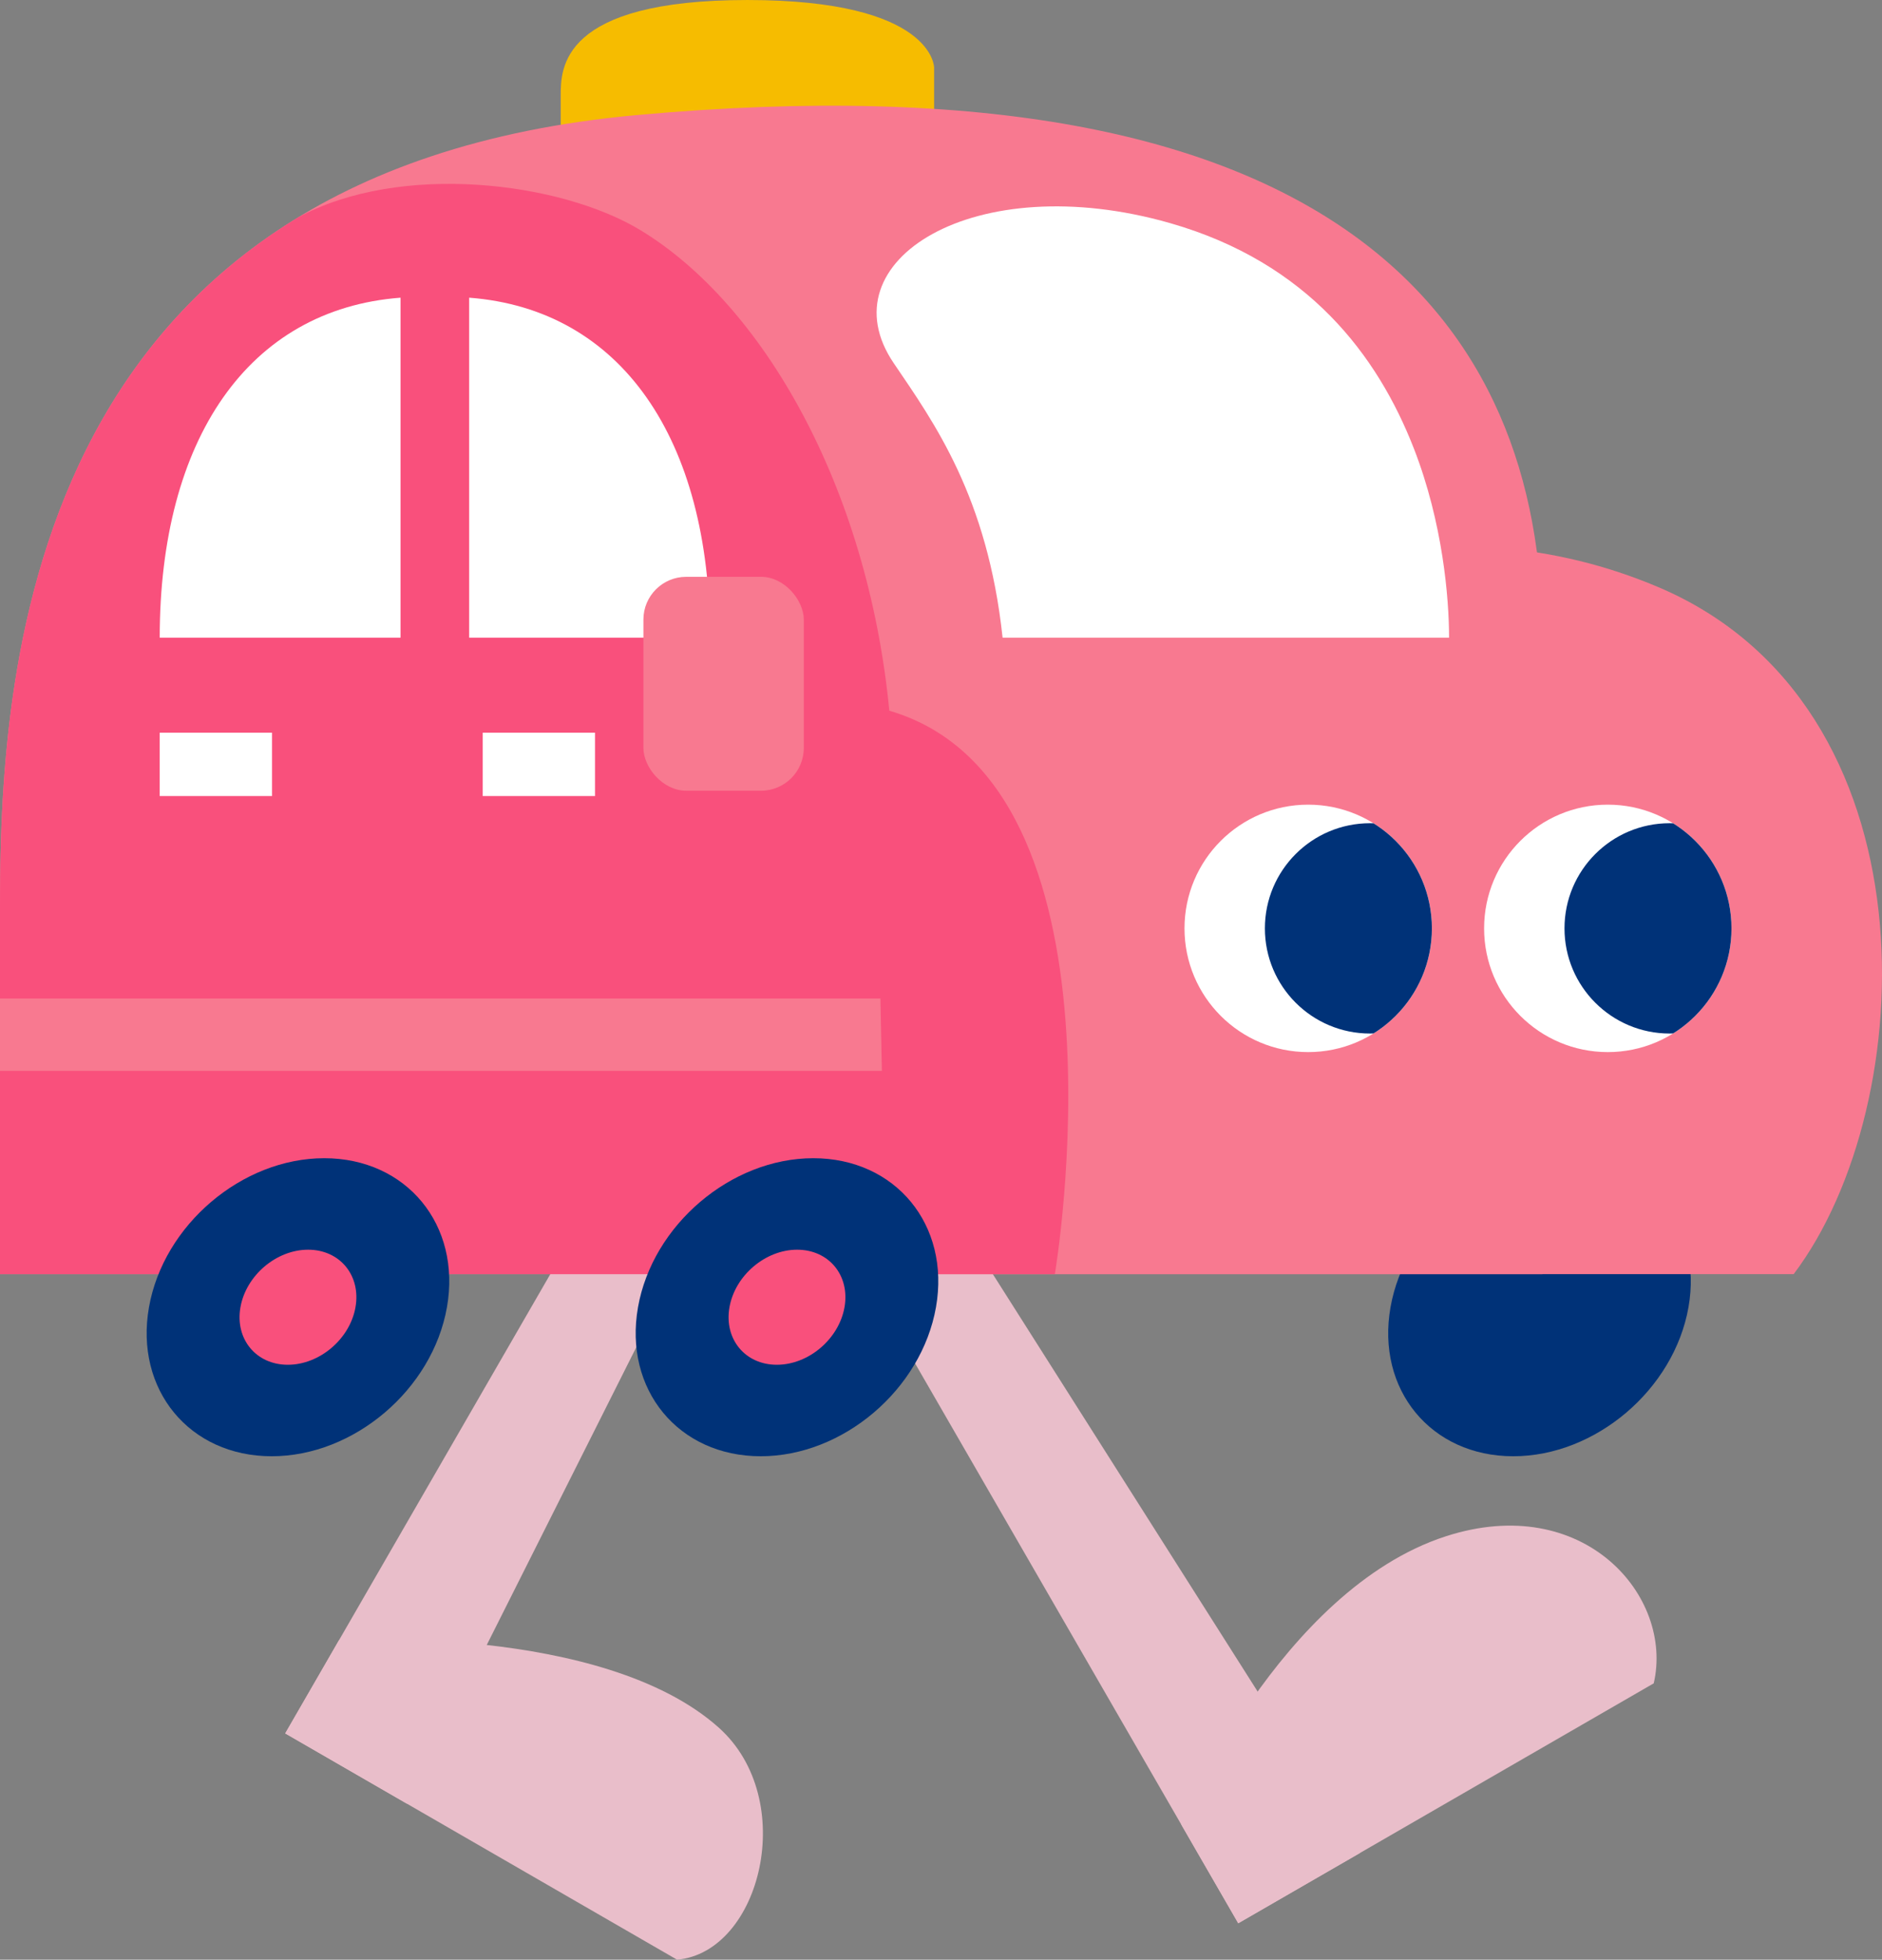
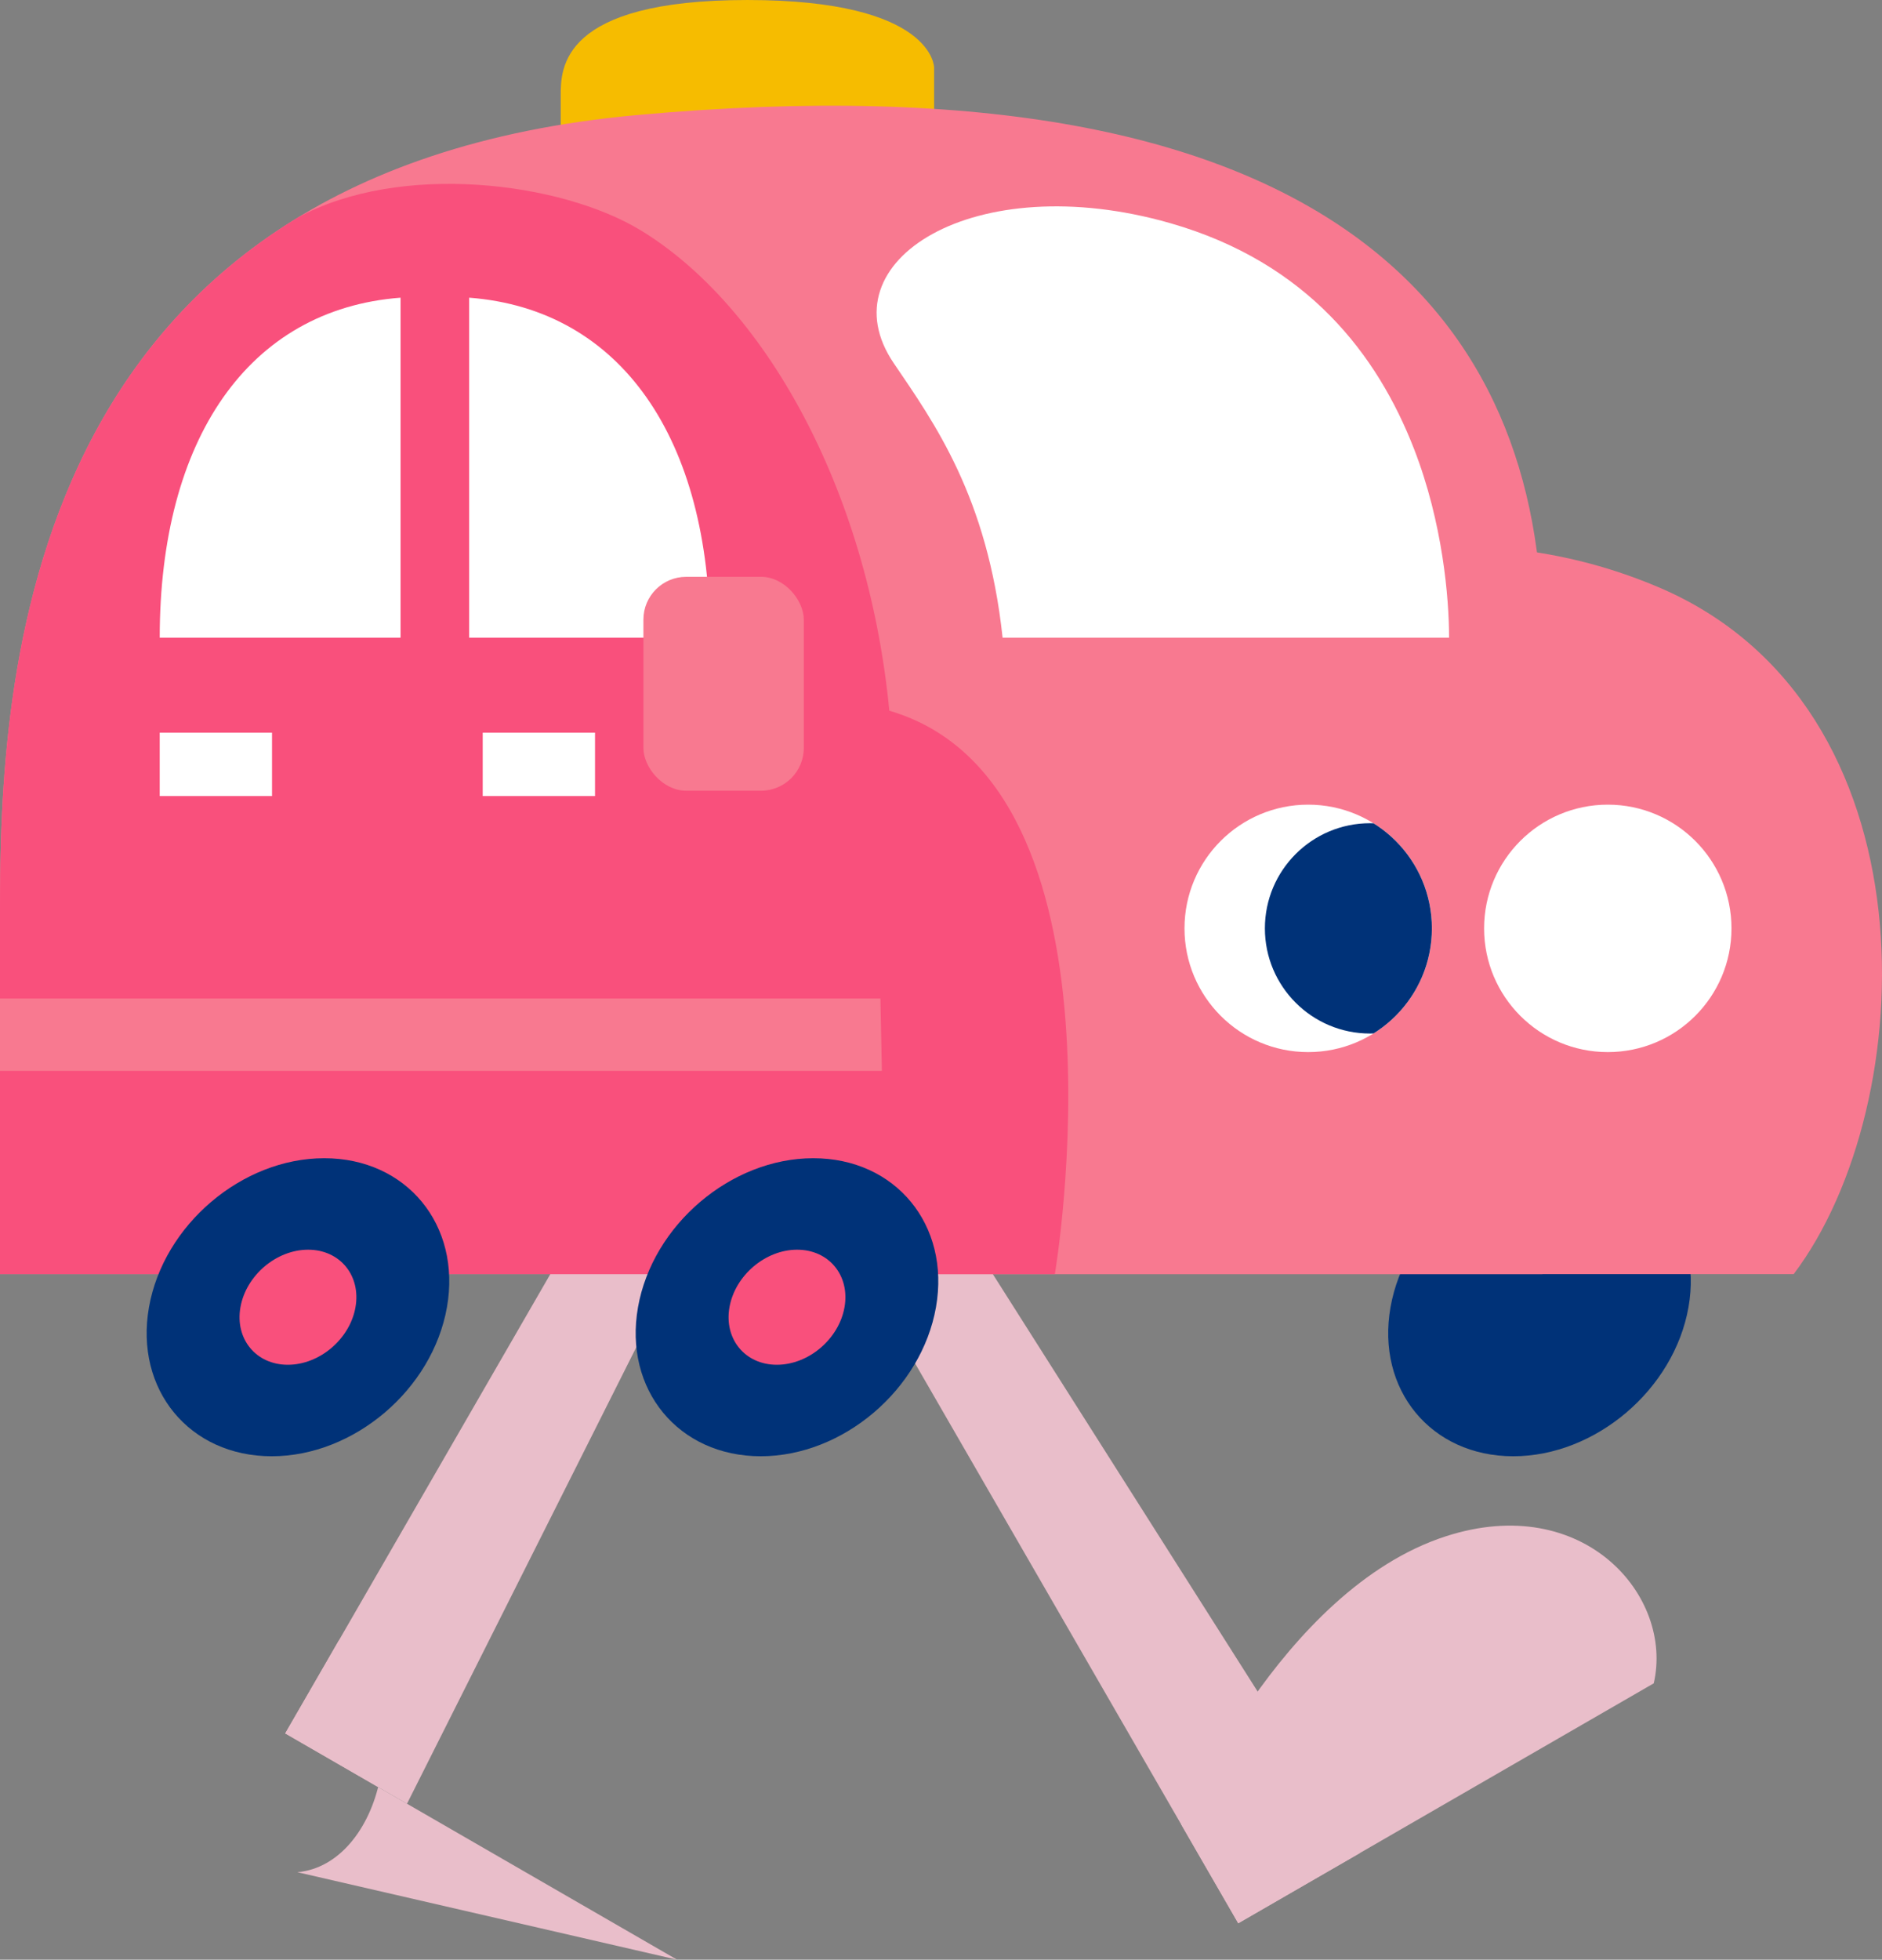
<svg xmlns="http://www.w3.org/2000/svg" id="_レイヤー_2" viewBox="0 0 170 176.977">
  <rect x="0" y="0" width="170" height="176.977" fill="#808080" stroke="none" />
  <defs>
    <style>.cls-1{fill:none;}.cls-2{fill:#f6bc00;}.cls-3{clip-path:url(#clippath-1);}.cls-4{fill:#e9beca;}.cls-5{fill:#fff;}.cls-6{fill:#003278;}.cls-7{fill:#f87990;}.cls-8{fill:#f9507c;}.cls-9{clip-path:url(#clippath);}</style>
    <clipPath id="clippath">
      <circle class="cls-1" cx="145.231" cy="83.84" r="11.173" />
    </clipPath>
    <clipPath id="clippath-1">
      <circle class="cls-1" cx="118.168" cy="83.84" r="11.173" />
    </clipPath>
  </defs>
  <g id="_デザイン">
-     <path class="cls-4" d="M61.159,176.977l-35.396-20.436,4.864-8.425s23.772-1.504,34.297,7.902c7.249,6.478,3.796,20.289-3.765,20.959Z" />
+     <path class="cls-4" d="M61.159,176.977l-35.396-20.436,4.864-8.425c7.249,6.478,3.796,20.289-3.765,20.959Z" />
    <polygon class="cls-4" points="62.063 112.538 51.168 112.538 25.763 156.541 36.764 162.893 62.063 112.538" />
    <path class="cls-4" d="M149.381,152.019l-37.53,21.668-5.157-8.933s8.938-21.174,23.91-26.015c12.467-4.031,20.598,5.413,18.778,13.279Z" />
    <polygon class="cls-4" points="88.746 113.59 77.466 114.132 111.85 173.687 122.851 167.336 88.746 113.59" />
    <path class="cls-6" d="M152.52,118.054c-1.311,7.432-8.398,13.458-15.831,13.458s-12.395-6.025-11.085-13.458c1.311-7.432,8.398-13.458,15.831-13.458s12.395,6.025,11.085,13.458Z" />
    <path class="cls-7" d="M162.022,115.064l-87.535-0v-36.677s37.379-41.367,75.251-25.389c25.249,10.652,23.864,46.74,12.284,62.066Z" />
    <path class="cls-2" d="M84.379,12.566h-33.729s0-1.506,0-3.949,0-8.616,16.864-8.616,16.864,6.103,16.864,6.103v6.462Z" />
    <path class="cls-7" d="M139.32,115.064H0s0-12.545,0-32.896S1.661,15.474,57.504,10.393c63.304-5.76,81.816,18.745,81.816,47.195,0,22.606,0,57.476,0,57.476Z" />
    <path class="cls-8" d="M95.284,115.064H0s0-12.545,0-32.896C0,66.501.984,35.43,26.915,19.639c9.266-5.018,23.693-3.23,30.922,1.139,10.986,6.64,20.523,23.058,22.495,43.406,22.485,6.56,14.952,50.879,14.952,50.879Z" />
    <path class="cls-6" d="M40.373,118.054c-1.311,7.432-8.398,13.458-15.831,13.458s-12.395-6.025-11.085-13.458c1.311-7.432,8.398-13.458,15.831-13.458s12.395,6.025,11.085,13.458Z" />
    <path class="cls-8" d="M32.111,118.054c-.506,2.87-3.243,5.196-6.112,5.196s-4.786-2.326-4.28-5.196c.506-2.87,3.243-5.196,6.112-5.196s4.786,2.326,4.28,5.196Z" />
    <path class="cls-6" d="M84.546,118.054c-1.311,7.432-8.398,13.458-15.831,13.458s-12.395-6.025-11.085-13.458c1.311-7.432,8.398-13.458,15.831-13.458s12.395,6.025,11.085,13.458Z" />
    <path class="cls-8" d="M76.284,118.054c-.506,2.87-3.243,5.196-6.112,5.196s-4.786-2.326-4.28-5.196c.506-2.87,3.243-5.196,6.112-5.196s4.786,2.326,4.28,5.196Z" />
    <path class="cls-5" d="M36.181,26.884c-13.751,1.042-21.754,12.799-21.754,30.704h21.754v-30.704Z" />
    <path class="cls-5" d="M42.38,26.884c13.751,1.042,21.754,12.799,21.754,30.704h-21.754v-30.704Z" />
    <path class="cls-5" d="M127.713,40.501c-3.26-8.369-9.545-16.781-22.012-20.349-17.702-5.067-31.214,3.448-24.969,12.647,3.645,5.37,8.47,12.048,9.832,24.789h40.329c0-3.566-.564-10.371-3.18-17.087Z" />
    <rect class="cls-5" x="14.427" y="66.169" width="10.144" height="5.721" />
    <rect class="cls-5" x="43.604" y="66.169" width="10.144" height="5.721" />
    <circle class="cls-5" cx="145.231" cy="83.84" r="11.173" />
    <g class="cls-9">
-       <circle class="cls-6" cx="150.817" cy="83.84" r="9.497" />
-     </g>
+       </g>
    <circle class="cls-5" cx="118.168" cy="83.84" r="11.173" />
    <g class="cls-3">
      <circle class="cls-6" cx="123.754" cy="83.84" r="9.497" />
    </g>
    <polygon class="cls-7" points="79.661 96.71 0 96.71 0 90.173 79.527 90.173 79.661 96.71" />
    <rect class="cls-7" x="58.119" y="52.092" width="14.487" height="19.316" rx="3.863" ry="3.863" />
  </g>
</svg>